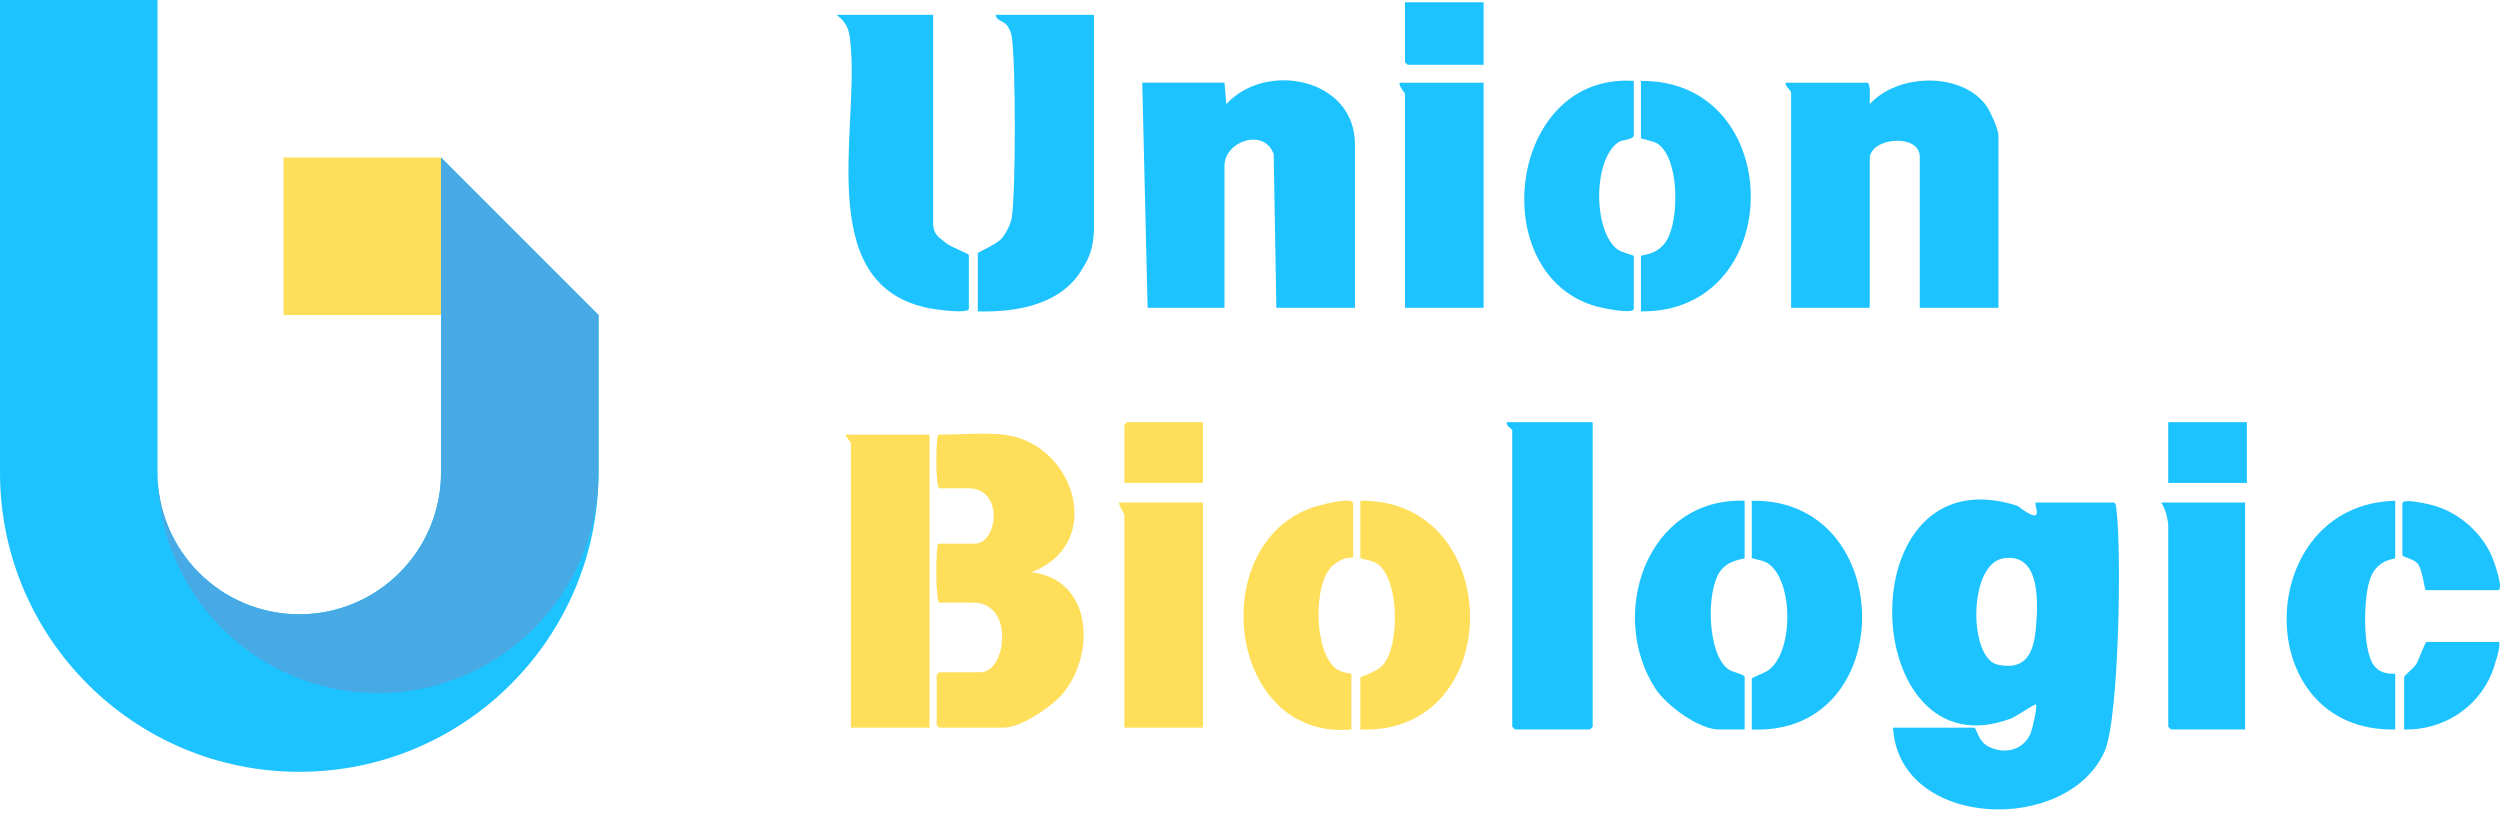
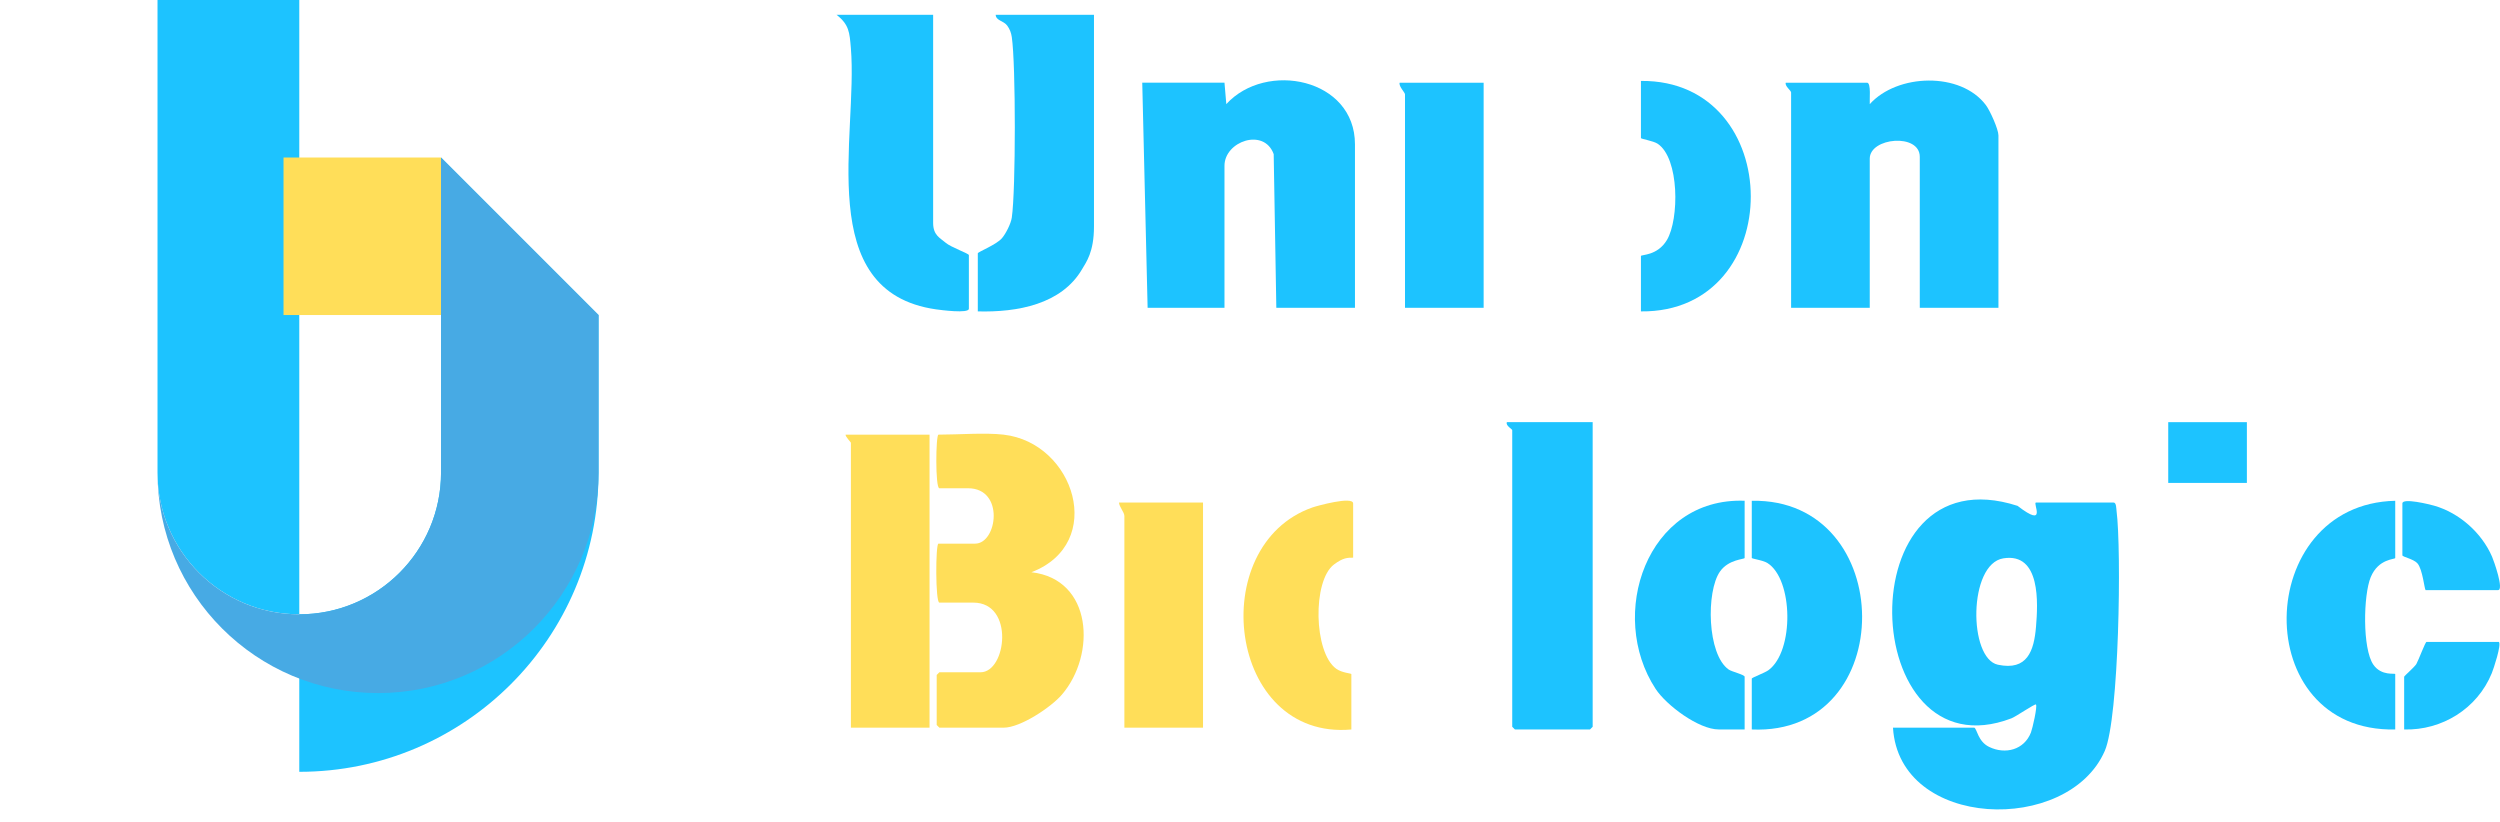
<svg xmlns="http://www.w3.org/2000/svg" width="149" height="49" viewBox="0 0 149 49" fill="none">
  <path d="M117.668 43.37C117.83 43.433 117.881 44.189 118.549 44.514C119.519 44.986 120.64 44.69 121.044 43.657C121.135 43.424 121.438 42.102 121.343 41.988C121.289 41.924 120.155 42.708 119.88 42.813C110.698 46.318 109.992 26.842 120.245 30.148C122.049 31.537 121.132 29.953 121.344 29.953H125.978C126.134 29.953 126.13 30.322 126.144 30.426C126.45 32.785 126.302 42.782 125.445 44.753C123.269 49.757 113.188 49.45 112.822 43.37H117.669H117.668ZM119.399 33.277C117.308 33.612 117.312 39.246 119.077 39.618C120.829 39.989 121.226 38.792 121.346 37.358C121.463 35.962 121.639 32.918 119.398 33.277H119.399Z" fill="#1DC3FF" />
  <path d="M119.107 18.346H114.419V9.347C114.419 7.92 111.437 8.194 111.437 9.453V18.346H106.75V5.514C106.75 5.39 106.369 5.142 106.43 4.929H111.277C111.53 4.929 111.415 5.99 111.438 6.206C113.079 4.383 116.857 4.265 118.358 6.263C118.608 6.595 119.107 7.708 119.107 8.07V18.346Z" fill="#1DC3FF" />
  <path d="M80.756 18.346H76.069L75.912 9.185C75.333 7.595 72.979 8.425 72.979 9.879V18.344H68.398L68.078 4.927H72.979L73.088 6.205C75.454 3.612 80.756 4.665 80.756 8.601V18.346Z" fill="#1DC3FF" />
  <path d="M59.822 25.907C64.038 26.388 65.952 32.387 61.473 34.105C65.129 34.522 65.335 39.02 63.287 41.402C62.637 42.158 60.817 43.369 59.822 43.369H55.987L55.827 43.209V40.228L55.987 40.068H58.437C59.989 40.068 60.475 35.916 58.011 35.916H55.987C55.746 35.916 55.755 32.401 55.933 32.401H58.117C59.441 32.401 59.889 29.1 57.692 29.1H55.987C55.735 29.1 55.772 25.905 55.933 25.905C57.115 25.905 58.698 25.778 59.821 25.905L59.822 25.907Z" fill="#FFDE59" />
  <path d="M55.615 0.882V13.288C55.615 14.03 56.038 14.185 56.356 14.463C56.675 14.741 57.745 15.108 57.745 15.205V18.4C57.745 18.704 56.038 18.473 55.79 18.438C48.422 17.388 51.154 8.078 50.711 2.856C50.633 1.94 50.612 1.471 49.861 0.884H55.613L55.615 0.882Z" fill="#1DC3FF" />
  <path d="M94.923 25.161V43.316L94.764 43.476H90.289L90.129 43.316V25.639C90.129 25.57 89.722 25.372 89.809 25.16H94.922L94.923 25.161Z" fill="#1DC3FF" />
  <path d="M65.201 0.882V13.501C65.201 15.03 64.735 15.625 64.5 16.03C63.275 18.144 60.627 18.621 58.277 18.559V15.099C58.277 15.014 59.377 14.593 59.717 14.196C59.949 13.926 60.252 13.325 60.303 12.97C60.542 11.333 60.545 3.842 60.303 2.211C60.265 1.951 60.184 1.736 60.029 1.525C59.813 1.23 59.357 1.236 59.343 0.881H65.201V0.882Z" fill="#1DC3FF" />
  <path d="M55.401 25.907V43.37H50.714V26.385C50.714 26.355 50.392 26.04 50.395 25.905H55.401V25.907Z" fill="#FFDE59" />
  <path d="M88.425 4.929V18.346H83.738V5.621C83.738 5.512 83.354 5.145 83.418 4.929H88.425Z" fill="#1DC3FF" />
  <path d="M71.7 29.953V43.37H67.013V30.751C67.013 30.529 66.697 30.195 66.693 29.953H71.7Z" fill="#FFDE59" />
-   <path d="M133.808 29.953V43.478H129.387L129.227 43.318V31.391C129.227 30.971 129.058 30.298 128.801 29.953H133.808Z" fill="#1DC3FF" />
-   <path d="M97.374 4.822V8.071C97.374 8.318 96.654 8.342 96.481 8.456C94.921 9.485 94.942 13.811 96.422 14.879C96.671 15.058 97.374 15.207 97.374 15.258V18.399C97.374 18.765 95.412 18.338 95.16 18.269C88.443 16.409 89.863 4.311 97.374 4.822Z" fill="#1DC3FF" />
  <path d="M103.98 29.847V33.254C103.98 33.34 103.023 33.325 102.506 34.07C101.684 35.254 101.738 38.993 103.027 39.903C103.215 40.036 103.98 40.21 103.98 40.334V43.475H102.435C101.245 43.475 99.318 42.039 98.675 41.058C95.789 36.656 98.135 29.631 103.98 29.845V29.847Z" fill="#1DC3FF" />
  <path d="M104.406 43.477V40.443C104.406 40.388 105.187 40.099 105.398 39.944C106.946 38.812 106.879 34.515 105.333 33.552C105.073 33.389 104.406 33.302 104.406 33.254V29.847C113.116 29.674 113.232 43.869 104.406 43.477Z" fill="#1DC3FF" />
  <path d="M97.8 18.559V15.259C97.8 15.164 98.778 15.261 99.349 14.303C100.085 13.065 100.099 9.431 98.795 8.566C98.539 8.396 97.8 8.282 97.8 8.23V4.823C106.495 4.741 106.563 18.65 97.8 18.559Z" fill="#1DC3FF" />
  <path d="M80.647 33.237C80.32 33.237 80.051 33.234 79.505 33.644C78.217 34.614 78.294 38.888 79.637 39.856C79.99 40.11 80.541 40.128 80.541 40.177V43.478C73.159 44.136 71.798 32.496 78.221 30.244C78.456 30.16 80.647 29.548 80.647 30.007C80.647 30.804 80.647 32.019 80.647 32.776V33.237Z" fill="#FFDE59" />
-   <path d="M81.076 43.478V40.389C81.076 40.31 82.06 40.078 82.46 39.59C83.434 38.397 83.387 34.588 82.135 33.633C81.789 33.369 81.076 33.31 81.076 33.254V29.847C89.744 29.72 89.841 43.826 81.076 43.478Z" fill="#FFDE59" />
  <path d="M142.756 29.847V33.254C142.756 33.351 141.761 33.273 141.294 34.401C140.855 35.464 140.793 38.661 141.453 39.615C141.935 40.312 142.756 40.102 142.756 40.176V43.477C133.973 43.66 134.278 30.035 142.756 29.847Z" fill="#1DC3FF" />
  <path d="M144.567 35.171C144.497 35.127 144.389 33.93 144.082 33.579C143.847 33.308 143.182 33.196 143.182 33.094V30.005C143.182 29.655 144.831 30.068 145.074 30.138C146.574 30.567 147.908 31.75 148.528 33.182C148.63 33.418 149.256 35.171 148.882 35.171H144.567Z" fill="#1DC3FF" />
  <path d="M148.934 38.259C149.096 38.418 148.621 39.852 148.51 40.124C147.647 42.232 145.55 43.536 143.288 43.477V40.336C143.288 40.284 143.902 39.766 144.016 39.573C144.141 39.36 144.548 38.259 144.619 38.259H148.934Z" fill="#1DC3FF" />
-   <path d="M88.425 0.136V3.864H83.898L83.738 3.704V0.136H88.425Z" fill="#1DC3FF" />
-   <path d="M71.699 25.161V28.782H67.012V25.321L67.172 25.161H71.699Z" fill="#FFDE59" />
  <path d="M133.914 25.161H129.227V28.782H133.914V25.161Z" fill="#1DC3FF" />
-   <path fill-rule="evenodd" clip-rule="evenodd" d="M9.388 0V28.163C9.388 32.83 13.171 36.612 17.837 36.612C22.503 36.612 26.286 32.83 26.286 28.163V9.388L35.673 18.776V28.163C35.673 38.014 27.688 46 17.837 46C7.986 46 0 38.014 0 28.163V0H9.388Z" fill="#1DC3FF" />
+   <path fill-rule="evenodd" clip-rule="evenodd" d="M9.388 0V28.163C9.388 32.83 13.171 36.612 17.837 36.612C22.503 36.612 26.286 32.83 26.286 28.163V9.388L35.673 18.776V28.163C35.673 38.014 27.688 46 17.837 46V0H9.388Z" fill="#1DC3FF" />
  <rect x="16.898" y="9.388" width="9.388" height="9.388" fill="#FFDE59" />
  <path d="M22.531 41.307C29.787 41.307 35.67 35.425 35.673 28.169L35.673 18.776L26.286 9.388V28.164C26.286 32.83 22.503 36.613 17.837 36.613C13.17 36.613 9.388 32.83 9.388 28.164C9.388 35.422 15.272 41.307 22.531 41.307Z" fill="#47AAE4" />
</svg>